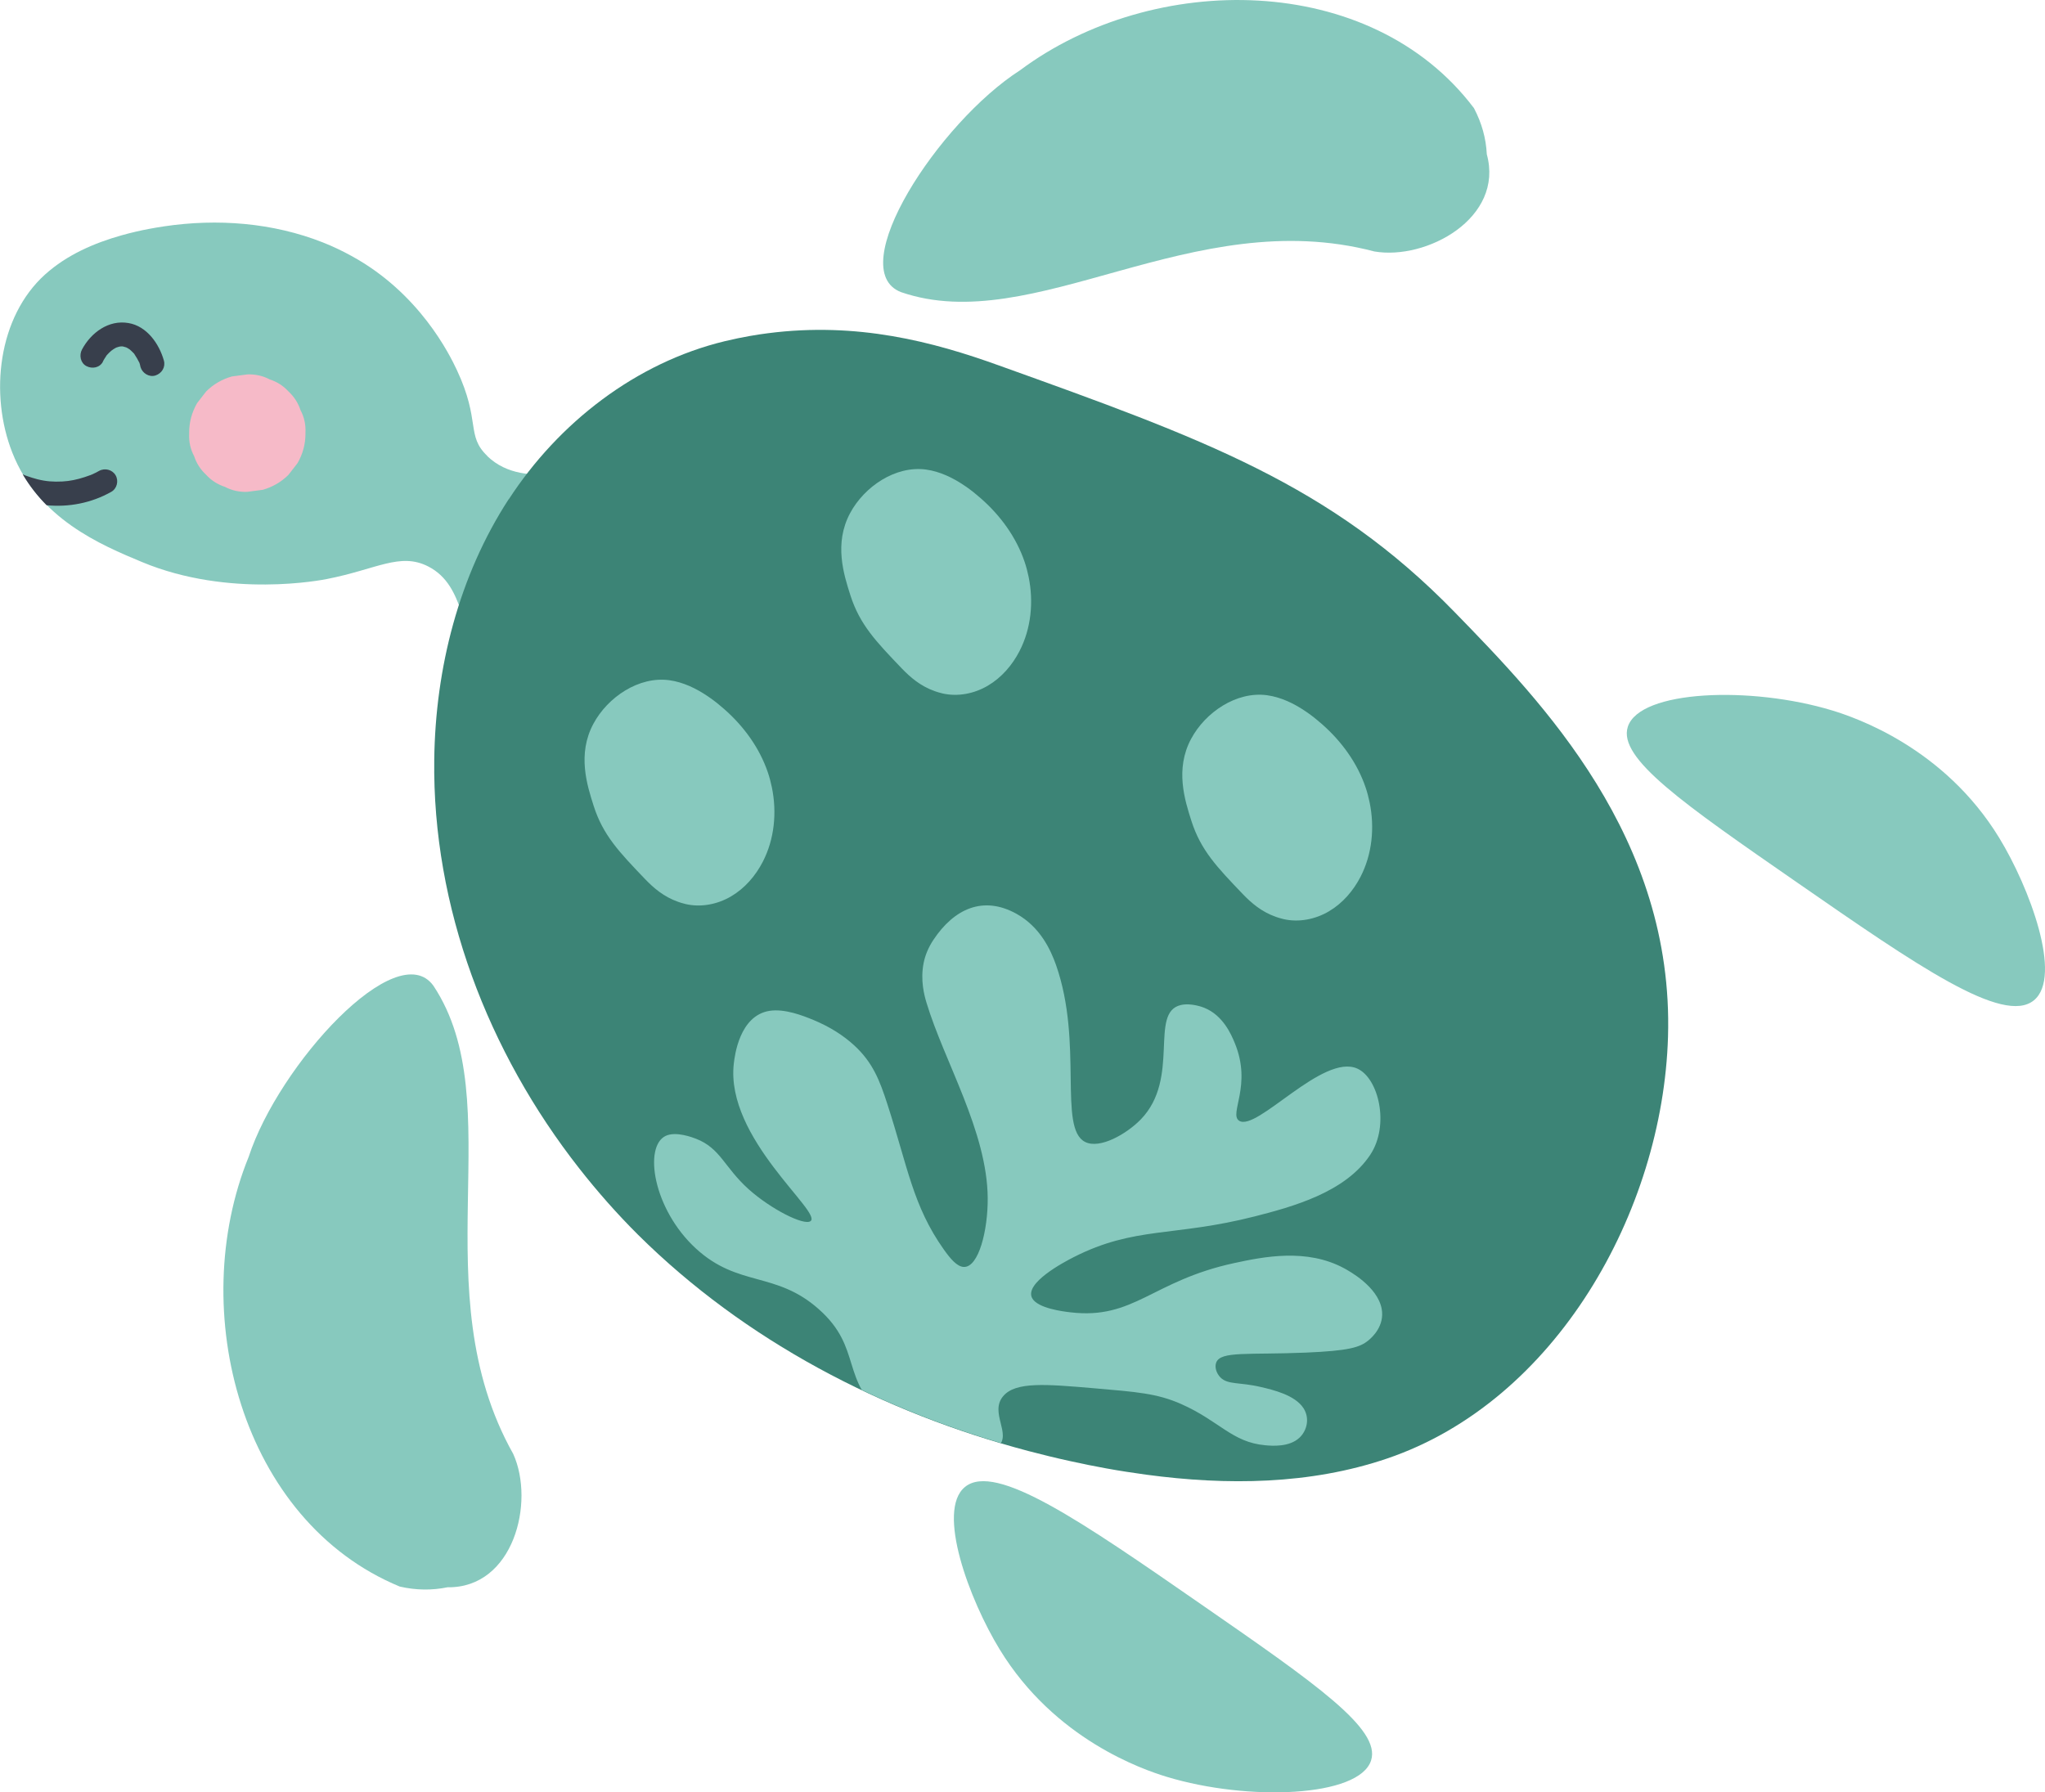
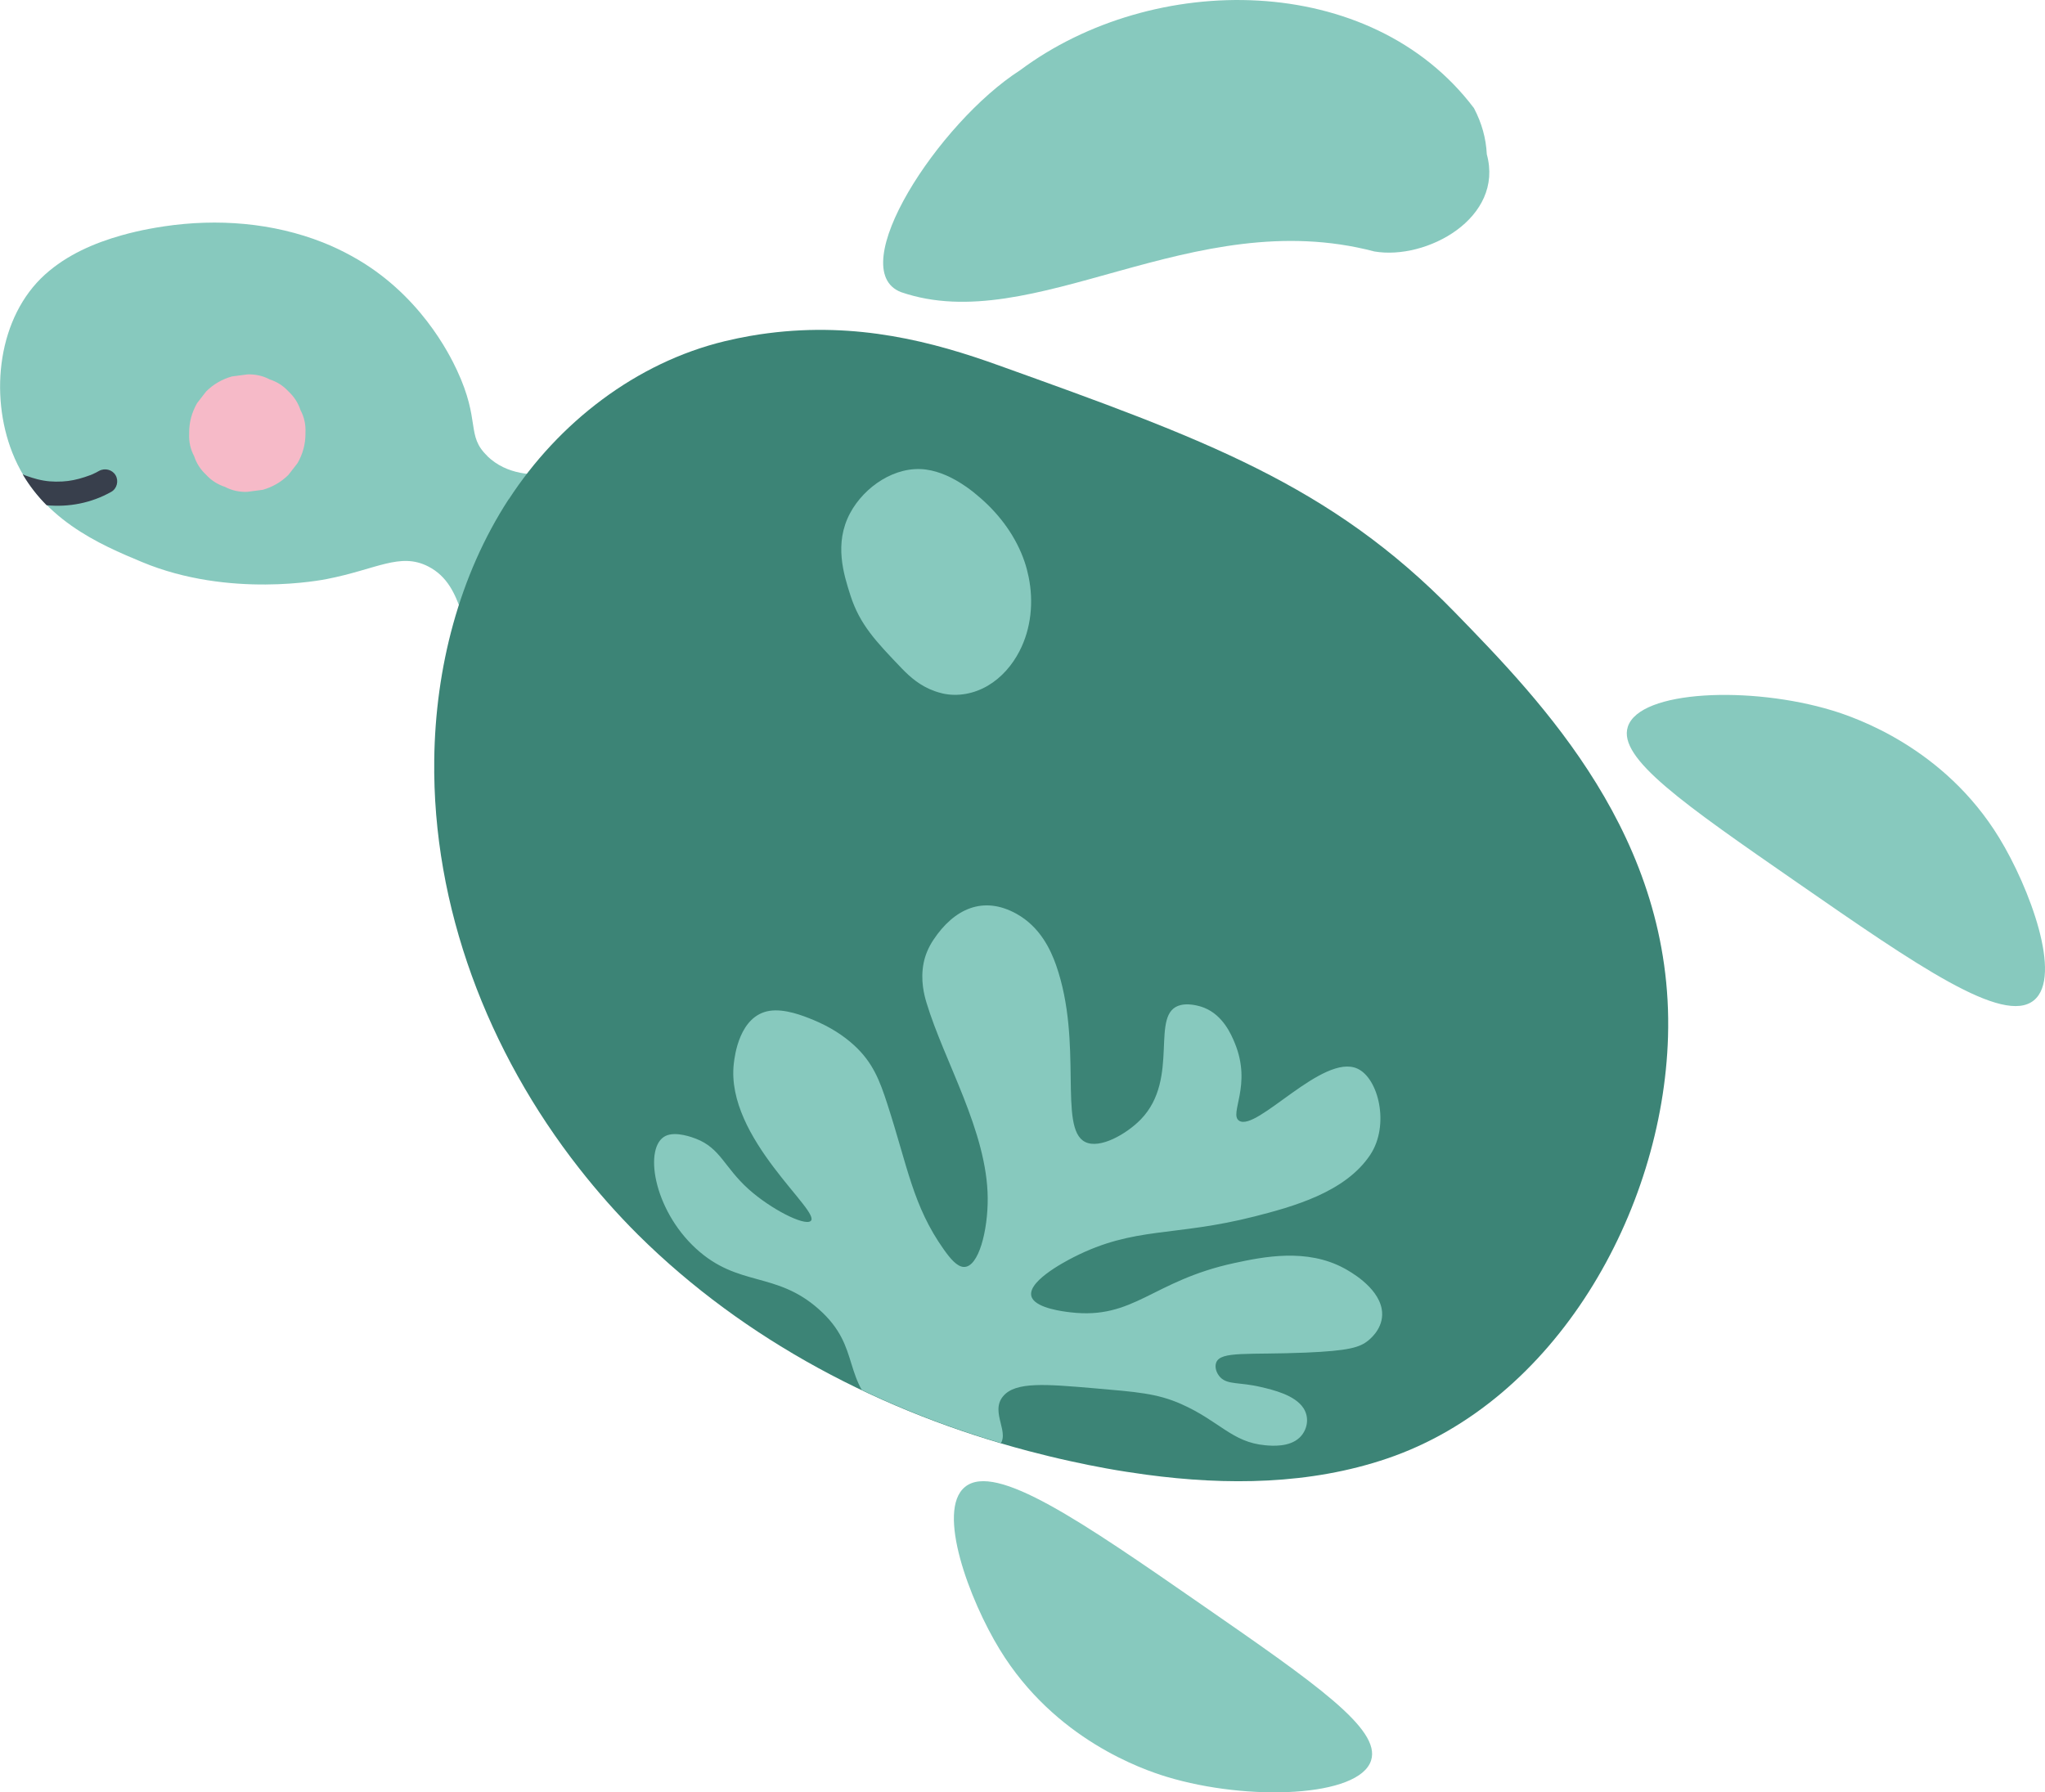
<svg xmlns="http://www.w3.org/2000/svg" id="Ebene_2" viewBox="0 0 211.02 184.97">
  <defs>
    <style>.cls-1{fill:none;}.cls-2{fill:#f6bac8;}.cls-3{fill:#3c8476;}.cls-4{fill:#383f4c;}.cls-5{fill:#87c9be;}.cls-6{clip-path:url(#clippath);}</style>
    <clipPath id="clippath">
      <path class="cls-1" d="M84.5,135.12c-4.45-3.96-8.3-2.24-12.69-6.27-4.43-4.07-5.42-10.55-3.11-11.63,1.06-.49,2.75.16,3.12.3,2.53.98,2.9,2.93,5.42,5.2,2.31,2.07,5.7,3.78,6.39,3.31,1.3-.89-8.8-8.54-7.91-16.27.09-.76.57-4.95,3.69-5.44,1.56-.24,3.43.49,4.52.94,1.71.71,3.1,1.6,4.22,2.63,1.91,1.76,2.62,3.6,3.41,6.04,2.1,6.46,2.63,10.51,5.83,15.02.68.96,1.36,1.76,2.04,1.8,1.57.09,2.52-3.84,2.49-7.12-.06-6.88-4.48-14.06-6.32-20.16-.22-.74-.65-2.3-.29-4.1.16-.79.48-1.58,1.01-2.38,2.14-3.22,5.14-4.58,8.56-2.69,2.45,1.36,3.53,3.71,4.09,5.29,2.83,8.06.2,16.85,3,18.26,1.52.77,4.29-.83,5.74-2.32,4.14-4.26.82-11.04,4.14-11.81,1.08-.25,2.34.25,2.43.29,1.92.78,2.76,2.73,3.12,3.6,1.84,4.42-.62,7.34.46,8.05,1.81,1.18,8.64-6.99,12.2-5.38,2.2.99,3.36,5.85,1.33,8.9-2.58,3.89-8.04,5.36-11.9,6.35-8.38,2.14-12.4,1-18.72,4.22-1.04.53-5.07,2.67-4.27,4.21.56,1.07,3.25,1.39,3.93,1.47,6.61.79,8.41-3.24,16.93-5.08,3.01-.65,7.48-1.56,11.36.55.49.27,3.41,1.85,3.85,4.16.33,1.76-.97,2.95-1.38,3.28-.89.73-2.06,1.06-6.42,1.25-5.99.25-8.8-.18-9.27,1.02-.19.48.02,1.12.43,1.54.77.78,1.98.47,4.17.99,1.29.3,3.52.83,4.4,2.18.68,1.05.36,2.33-.41,3.05-1.05.99-2.83.85-3.55.78-3.41-.31-4.71-2.5-8.63-4.24-2.51-1.12-4.65-1.26-8.89-1.63-5.14-.44-8.23-.71-9.51.81-1.42,1.7.89,3.88-.49,5.17-1.63,1.52-7.73.12-11.63-3-4.77-3.82-2.34-7.1-6.89-11.14Z" />
    </clipPath>
  </defs>
  <g id="Ebene_1-2">
    <path class="cls-5" d="M50.28,47.07c4.09,3.92,10.5.15,12.38,2.82,2.84,4.04-7.69,18.35-12.62,16.84-2.8-.86-1.82-6.23-5.87-8.28-2.9-1.47-5.32.31-10.46,1.31-.42.08-10.03,2-19.04-1.75-4.27-1.78-10.71-4.46-13.4-11.3-2.37-6.01-1.49-14.01,3.4-18.4,2.23-2,5.03-3.23,7.93-4.04.48-.13.96-.26,1.45-.37.45-.1.89-.2,1.34-.28.51-.1,1.03-.18,1.54-.26,5.51-.82,11.22-.38,16.39,1.66,1.01.4,2,.87,2.96,1.4,7.02,3.84,10.12,10.19,10.86,11.76,2.49,5.32.92,6.75,3.15,8.88Z" />
    <path class="cls-3" d="M52.5,51.53c5.14-7.91,13.13-14.11,22.3-16.32,1.92-.46,3.43-.69,4.44-.82,9.23-1.19,17.03.87,23.85,3.33,21.09,7.57,34.2,12.28,47.02,25.46,9.02,9.27,22.62,23.25,22.01,43.81-.54,18.06-11.59,37.64-29.01,43.54-7.93,2.69-16.49,2.78-24.83,1.66-1.38-.19-2.76-.4-4.13-.65-1.26-.23-2.51-.48-3.76-.76-1.43-.31-2.84-.66-4.26-1.03-15.06-3.97-29.26-11.38-40.29-22.32-2.16-2.15-4.18-4.44-6.07-6.85-9.42-12.01-15.16-26.97-14.96-42.2.12-9.43,2.54-18.95,7.68-26.86Z" />
-     <path class="cls-5" d="M137.13,94.05c-1.4.83-3.12,1.17-4.7.8-.33-.08-.58-.16-.75-.22-1.52-.53-2.56-1.45-3.43-2.35-2.68-2.8-4.34-4.53-5.31-7.56-.68-2.13-1.71-5.34-.03-8.47,1.47-2.75,4.69-4.93,7.84-4.5,1.43.2,2.76.84,3.97,1.66.2.14.4.27.59.42.18.13.35.27.52.41.2.16.39.32.58.49,2.02,1.77,3.65,4.01,4.51,6.55.17.5.3,1.01.41,1.53.53,2.58.27,5.34-.94,7.68-.75,1.45-1.85,2.73-3.26,3.56Z" />
-     <path class="cls-5" d="M75.45,92.5c-1.4.83-3.12,1.17-4.7.8-.33-.08-.58-.16-.75-.22-1.52-.53-2.56-1.45-3.43-2.35-2.68-2.8-4.34-4.53-5.31-7.56-.68-2.13-1.71-5.34-.03-8.47,1.47-2.75,4.69-4.93,7.84-4.5,1.43.2,2.76.84,3.97,1.66.2.14.4.27.59.42.18.13.35.27.52.41.2.16.39.32.58.49,2.02,1.77,3.65,4.01,4.51,6.55.17.5.3,1.01.41,1.53.53,2.58.27,5.34-.94,7.68-.75,1.45-1.85,2.73-3.26,3.56Z" />
    <path class="cls-5" d="M101.94,70.76c-1.4.83-3.12,1.17-4.7.8-.33-.08-.58-.16-.75-.22-1.52-.53-2.56-1.45-3.43-2.35-2.68-2.8-4.34-4.53-5.31-7.56-.68-2.13-1.71-5.34-.03-8.47,1.47-2.75,4.69-4.93,7.84-4.5,1.43.2,2.76.84,3.97,1.66.2.14.4.27.59.42.18.13.35.27.52.41.2.16.39.32.58.49,2.02,1.77,3.65,4.01,4.51,6.55.17.5.3,1.01.41,1.53.53,2.58.27,5.34-.94,7.68-.75,1.45-1.85,2.73-3.26,3.56Z" />
    <path class="cls-5" d="M167.97,75.01c1.22-3.8,12.69-4.24,21.09-1.69,2.43.74,11.55,3.84,17.23,13.14,3.12,5.1,6.57,14.32,3.59,16.77-3.15,2.6-12.08-3.59-24.39-12.12-11.82-8.19-18.56-12.86-17.52-16.1Z" />
    <path class="cls-5" d="M141.48,181.68c-1.22,3.8-12.69,4.24-21.09,1.69-2.43-.74-11.55-3.84-17.23-13.14-3.12-5.1-6.57-14.32-3.59-16.77,3.15-2.6,12.08,3.59,24.39,12.12,11.82,8.19,18.56,12.86,17.52,16.1Z" />
-     <path class="cls-5" d="M41.26,163.74c-16.39-6.76-22.06-28.47-15.6-44.35,3.1-9.5,15.31-22.89,19.07-17.65,8.02,12.1-1.3,31.35,8.23,48.31,2.26,4.99.03,13.86-6.78,13.76-1.62.33-3.25.31-4.91-.07Z" />
    <path class="cls-5" d="M152.11,11.18c-10.66-14.16-33.11-14.18-46.85-3.93-8.41,5.39-18.3,20.58-12.28,22.9,13.72,4.72,30.01-9.15,48.83-4.2,5.4.93,13.42-3.46,11.61-10.03-.08-1.65-.52-3.22-1.31-4.73Z" />
    <g class="cls-6">
      <path class="cls-5" d="M52.5,51.5c5.14-7.91,13.13-14.11,22.3-16.32,1.92-.46,3.43-.69,4.44-.82,9.23-1.19,17.03.87,23.85,3.33,21.09,7.57,34.2,12.28,47.02,25.46,9.02,9.27,22.62,23.25,22.01,43.81-.54,18.06-11.59,37.64-29.01,43.54-7.93,2.69-16.49,2.78-24.83,1.66-1.38-.19-2.76-.4-4.13-.65-1.26-.23-2.51-.48-3.76-.76-1.43-.31-2.84-.66-4.26-1.03-15.06-3.97-29.26-11.38-40.29-22.32-2.16-2.15-4.18-4.44-6.07-6.85-9.42-12.01-15.16-26.97-14.96-42.2.12-9.43,2.54-18.95,7.68-26.86Z" />
    </g>
    <path class="cls-2" d="M19.52,44.63v.13c-.04.83.13,1.6.51,2.31.24.74.66,1.39,1.24,1.93.54.59,1.19,1,1.93,1.24.72.38,1.49.55,2.31.52l1.6-.21c1.02-.29,1.9-.8,2.65-1.54l.94-1.21c.54-.94.82-1.95.82-3.03v-.13c.04-.83-.13-1.6-.51-2.31-.24-.74-.66-1.39-1.24-1.93-.54-.59-1.19-1-1.93-1.24-.72-.38-1.49-.55-2.31-.52l-1.6.21c-1.02.29-1.9.8-2.65,1.54l-.94,1.21c-.54.94-.82,1.95-.82,3.03h0Z" />
-     <path class="cls-4" d="M10.61,37.32c.09-.18.2-.35.31-.51.04-.06.17-.31.03-.06.03-.07.1-.12.15-.18.11-.12.23-.24.36-.35.03-.03.07-.06.1-.09.07-.06.05-.04-.08.06.04,0,.17-.12.21-.14.06-.04.12-.07.18-.11.04-.02.07-.04.11-.06.1-.05.1-.05,0,0-.1.04-.1.04,0,0l.08-.03c.08-.03.15-.05.23-.07.05-.01.19-.02.23-.05-.1.07-.27.02-.02.02.06,0,.13,0,.19,0,.28,0-.13-.04-.03,0,.13.04.26.07.4.11.25.08-.25-.14-.02,0,.06.03.11.06.17.09.07.04.13.1.2.13.13.06-.19-.17-.03-.02.12.11.25.22.36.34.05.05.14.13.17.2-.04-.12-.12-.16-.01,0,.09.14.18.28.26.42.04.08.09.16.13.25s.18.27.03.05c.1.14.14.4.18.56.18.63.89,1.08,1.54.87s1.06-.86.87-1.54c-.49-1.74-1.76-3.55-3.65-3.87-2.05-.36-3.87.99-4.8,2.73-.31.58-.16,1.39.45,1.71s1.38.17,1.71-.45h0Z" />
    <path class="cls-5" d="M2.5,49.02c-.09-.04-.06-.03,0,0,.04.02.06.03,0,0Z" />
    <path class="cls-5" d="M9.3,49.03c.09-.03-.03.02,0,0h0Z" />
    <path class="cls-4" d="M2.35,48.95c.05.02.11.05.15.07-.06-.02-.09-.04,0,0,.05.02.03.01,0,0,.05.02.12.05.12.05.07.03.13.05.2.07.34.12.69.23,1.04.32.87.22,1.65.28,2.58.23.77-.04,1.53-.2,2.32-.46.17-.06.34-.12.51-.18.03-.01.03-.01.04-.01-.03.02.09-.03,0,0,0,0,0,0,.01,0,.06-.03.12-.06.19-.08.24-.11.48-.23.71-.36.59-.33,1.37-.14,1.71.45.34.58.14,1.38-.45,1.71-2.06,1.16-4.39,1.6-6.67,1.38-.91-.92-1.74-1.96-2.45-3.16Z" />
  </g>
</svg>